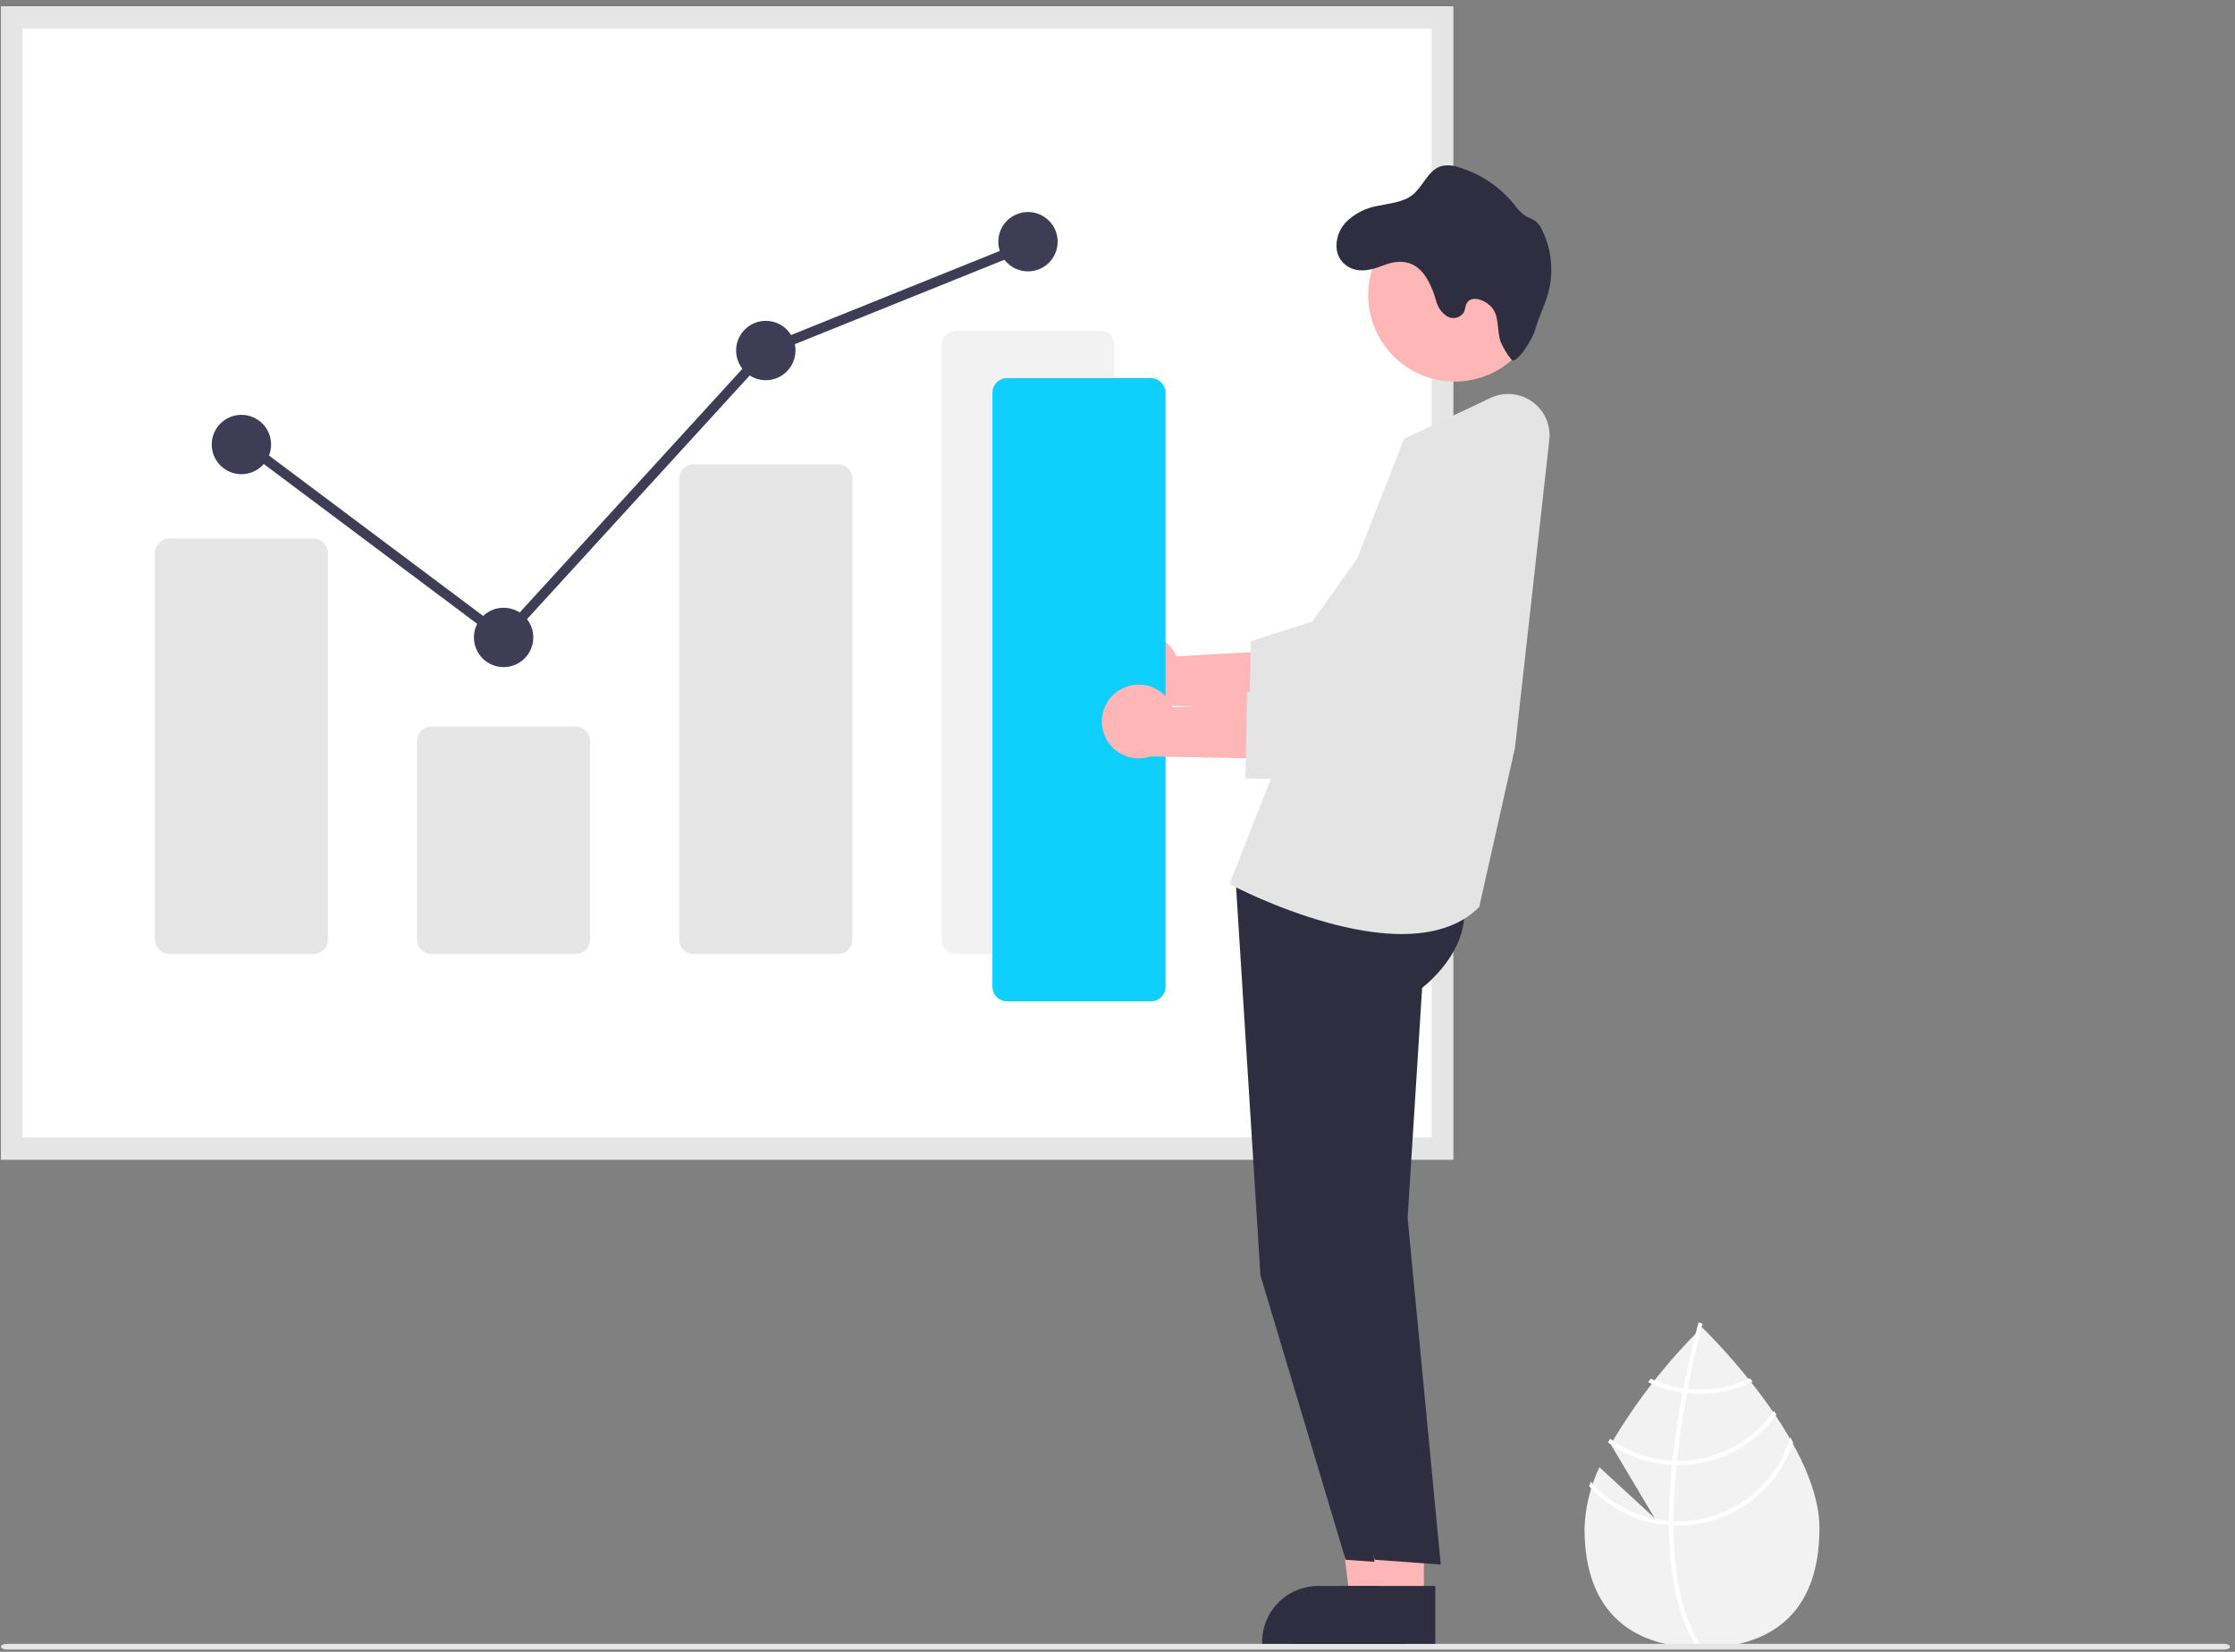
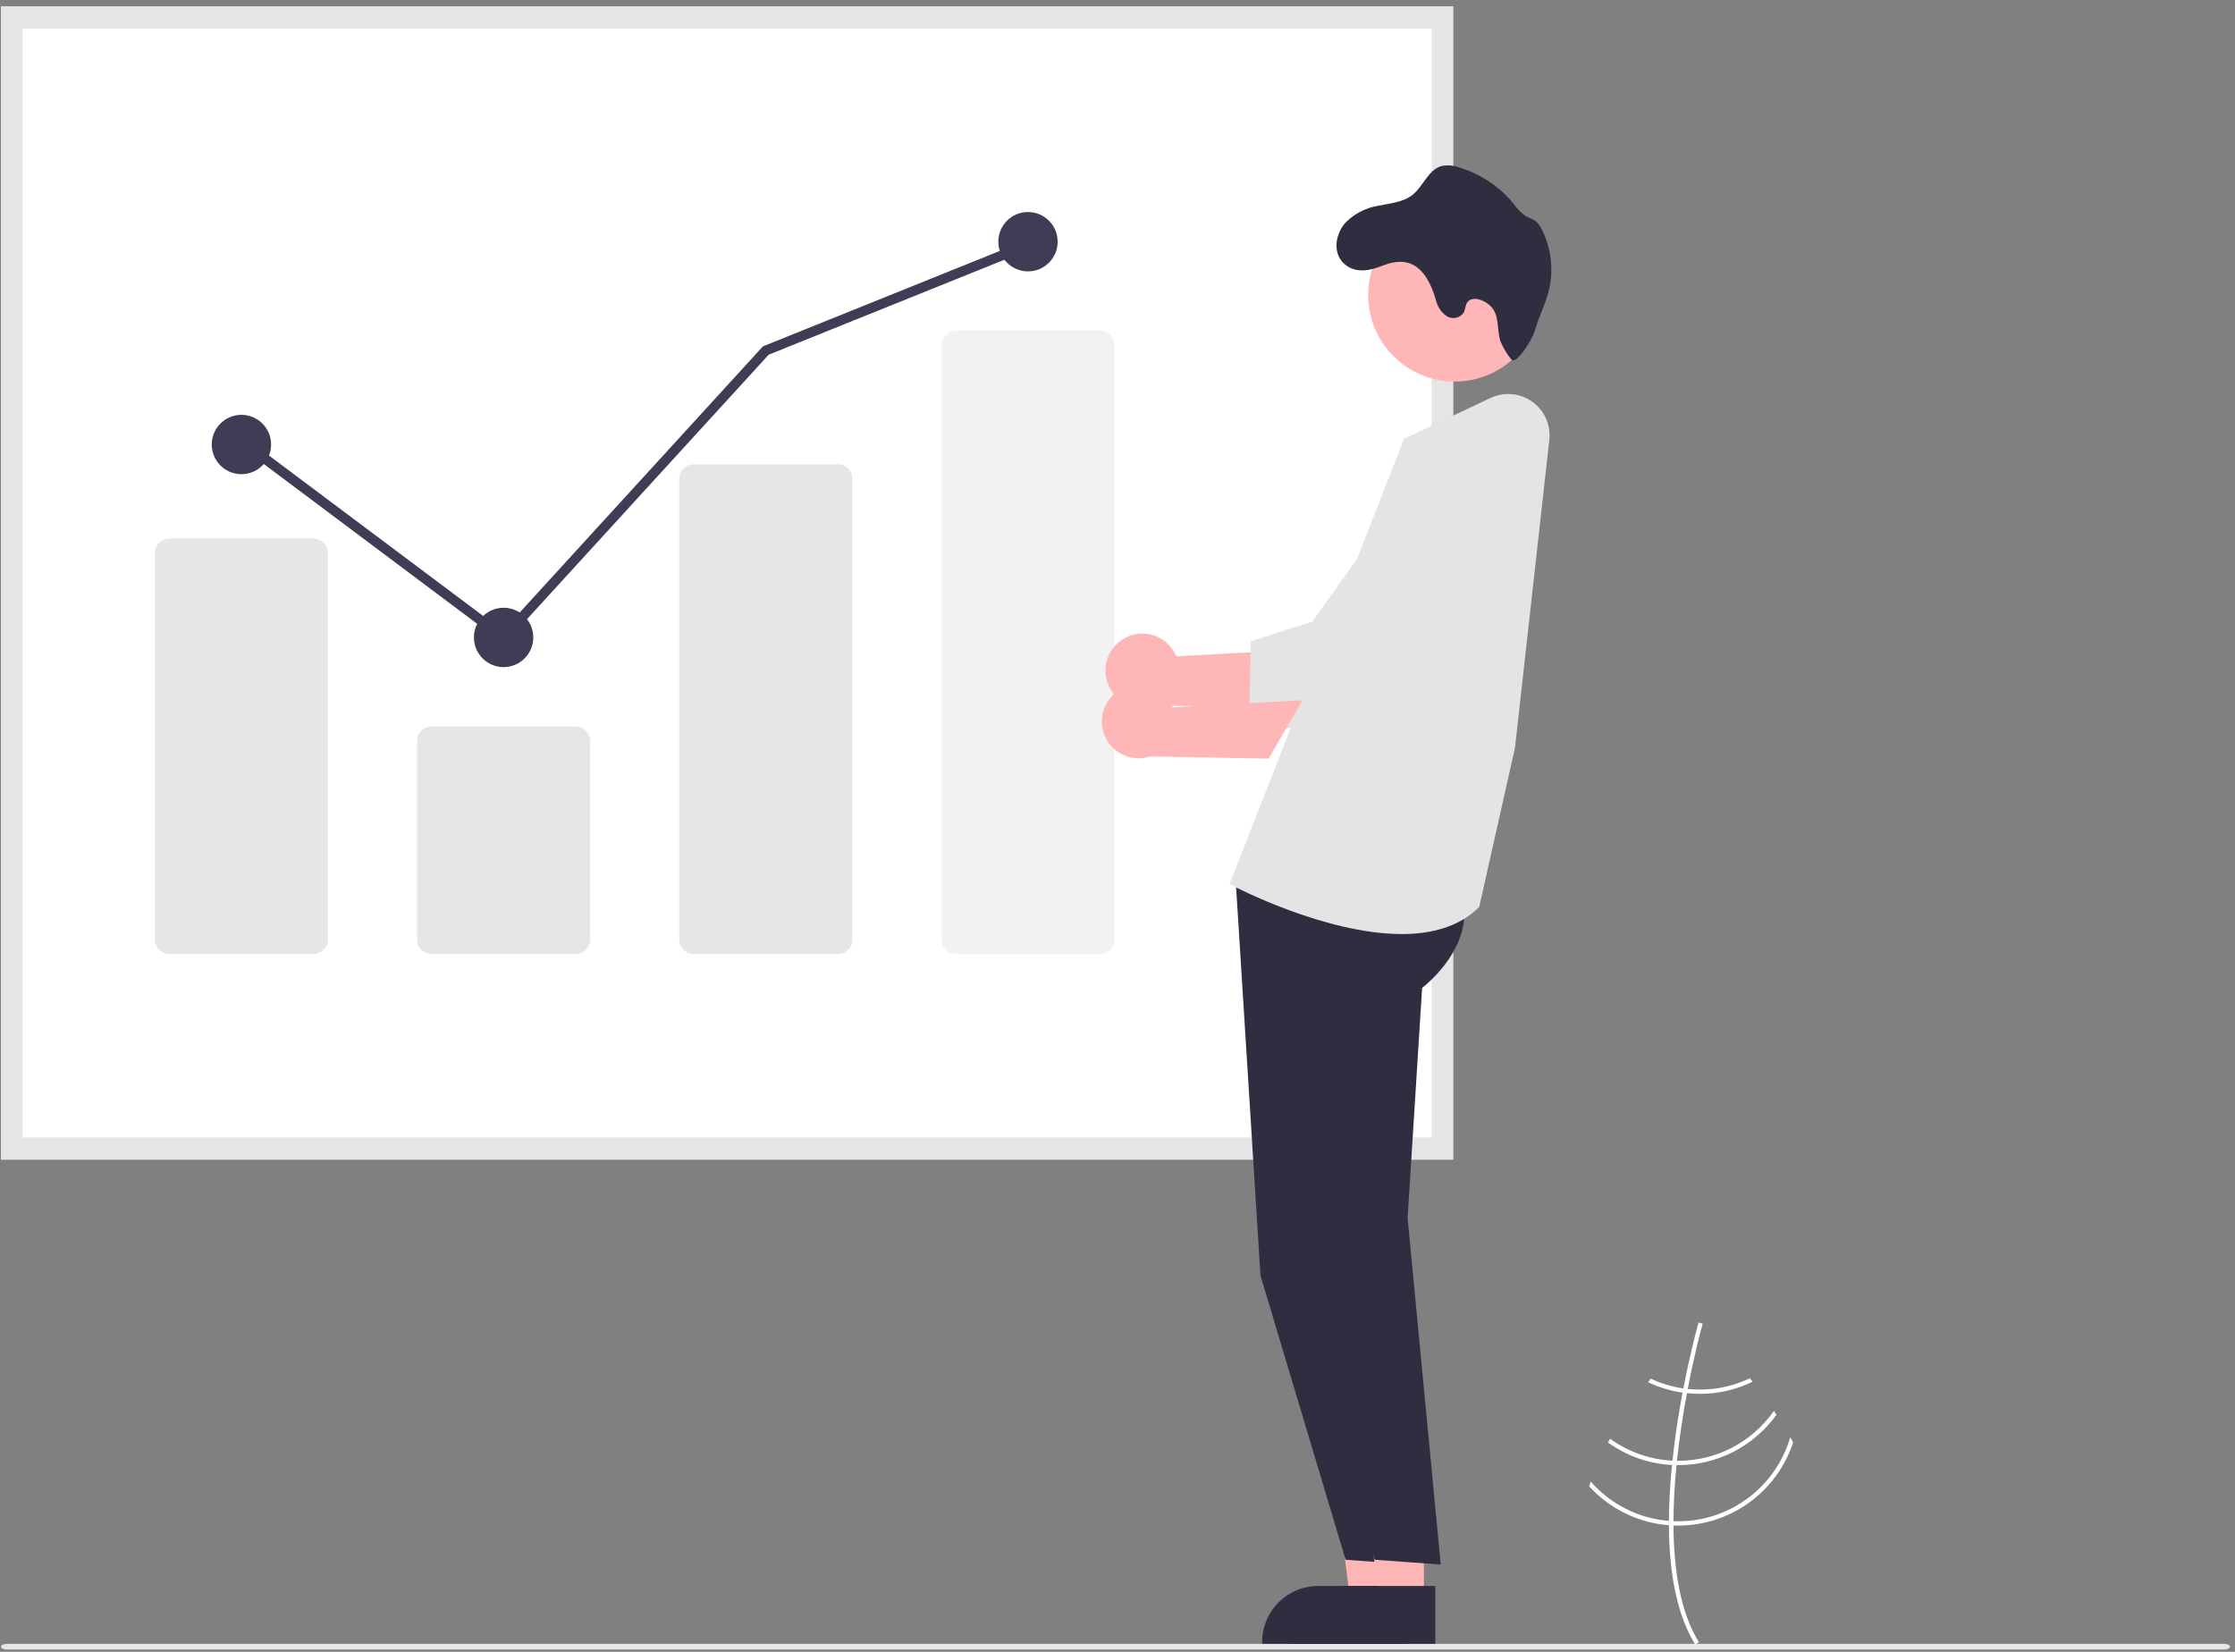
<svg xmlns="http://www.w3.org/2000/svg" width="276" height="204" viewBox="0 0 276 204" fill="none">
  <rect x="0" y="0" width="276" height="204" fill="#808080" stroke="none" />
-   <path d="M197.508 181.199L204.337 187.485L198.91 178.379C202.019 173.091 205.807 168.232 210.177 163.926C210.177 163.926 224.684 177.826 224.684 188.75C224.684 199.674 218.184 203.49 210.177 203.49C202.17 203.49 195.67 199.675 195.67 188.75C195.761 186.134 196.386 183.564 197.508 181.199Z" fill="#F2F2F2" />
  <path d="M206.095 187.826V188.364C206.127 194.624 207.183 199.508 209.254 202.947C209.283 202.998 209.315 203.047 209.345 203.096L209.577 202.955L209.798 202.816C207.498 199.102 206.687 193.853 206.658 188.393C206.658 188.217 206.653 188.039 206.658 187.86C206.666 185.549 206.807 183.21 207.034 180.939C207.05 180.763 207.069 180.585 207.087 180.406C207.402 177.406 207.855 174.546 208.319 172.059C208.351 171.883 208.386 171.707 208.419 171.534C209.219 167.327 210.04 164.28 210.227 163.605C210.248 163.522 210.262 163.477 210.264 163.466L210.011 163.394L209.755 163.322C209.755 163.333 209.707 163.485 209.632 163.767C209.347 164.823 208.606 167.689 207.878 171.467C207.846 171.638 207.811 171.814 207.778 171.99C207.399 174.008 207.029 176.264 206.736 178.631C206.661 179.226 206.594 179.813 206.536 180.391C206.515 180.57 206.496 180.748 206.48 180.924C206.231 183.379 206.103 185.68 206.095 187.826Z" fill="white" />
  <path d="M207.866 171.467C208.045 171.491 208.226 171.515 208.41 171.534C208.908 171.585 209.409 171.611 209.91 171.611C212.05 171.613 214.164 171.135 216.095 170.211L216.434 170.638C214.402 171.629 212.17 172.142 209.91 172.138C209.375 172.138 208.841 172.11 208.31 172.053C208.129 172.034 207.947 172.01 207.769 171.984C206.294 171.773 204.861 171.338 203.517 170.696L203.853 170.264C205.124 170.861 206.476 171.266 207.866 171.467Z" fill="white" />
  <path d="M206.53 180.391C206.714 180.402 206.898 180.407 207.082 180.407C207.138 180.407 207.197 180.407 207.253 180.407C209.572 180.407 211.857 179.846 213.913 178.772C215.968 177.699 217.733 176.144 219.058 174.24C219.165 174.397 219.271 174.555 219.375 174.715C217.994 176.641 216.175 178.21 214.067 179.293C211.959 180.375 209.623 180.94 207.253 180.94C207.178 180.94 207.104 180.94 207.029 180.94C206.842 180.94 206.658 180.932 206.474 180.924C203.629 180.777 200.887 179.815 198.574 178.151C198.659 177.994 198.745 177.836 198.833 177.679C201.081 179.312 203.755 180.255 206.53 180.391Z" fill="white" />
  <path d="M206.093 187.826C206.28 187.842 206.466 187.853 206.653 187.861C206.84 187.869 207.053 187.874 207.253 187.874C210.369 187.871 213.4 186.858 215.893 184.987C218.385 183.117 220.205 180.489 221.079 177.498C221.199 177.714 221.319 177.927 221.434 178.143C220.449 181.127 218.549 183.725 216.003 185.568C213.457 187.41 210.395 188.404 207.253 188.407C207.053 188.407 206.853 188.407 206.653 188.394C206.453 188.381 206.277 188.378 206.09 188.365C202.32 188.071 198.804 186.355 196.252 183.565C196.308 183.365 196.372 183.173 196.436 182.976C198.902 185.787 202.366 187.527 206.093 187.826Z" fill="white" />
  <path d="M0.841 203.719H274.663C275.063 203.719 275.382 203.56 275.382 203.365C275.382 203.17 275.06 203.011 274.663 203.011H0.841C0.441 203.011 0.122 203.17 0.122 203.365C0.122 203.56 0.444 203.719 0.841 203.719Z" fill="#E6E6E6" />
  <path d="M179.443 143.208H0.122V0.796H179.443V143.208Z" fill="white" />
  <path d="M179.443 143.208H0.122V0.796H179.443V143.208ZM2.772 140.475H176.793V3.529H2.771L2.772 140.475Z" fill="#E5E5E5" />
  <path d="M38.689 117.82H20.935C20.454 117.82 19.994 117.628 19.654 117.289C19.314 116.949 19.123 116.488 19.122 116.007V68.317C19.123 67.837 19.314 67.376 19.654 67.036C19.994 66.696 20.454 66.505 20.935 66.504H38.69C39.17 66.506 39.63 66.697 39.969 67.037C40.308 67.377 40.499 67.837 40.5 68.317V116.006C40.499 116.487 40.308 116.948 39.968 117.288C39.628 117.628 39.167 117.82 38.686 117.82H38.689Z" fill="#E6E6E6" />
  <path d="M71.068 117.82H53.313C52.832 117.82 52.371 117.629 52.032 117.289C51.692 116.949 51.501 116.488 51.5 116.007V91.532C51.501 91.052 51.692 90.591 52.032 90.251C52.371 89.911 52.832 89.72 53.313 89.719H71.068C71.549 89.72 72.01 89.911 72.349 90.251C72.689 90.591 72.88 91.052 72.881 91.532V116.007C72.88 116.488 72.689 116.949 72.349 117.289C72.01 117.629 71.549 117.82 71.068 117.82Z" fill="#E6E6E6" />
  <path d="M103.445 117.82H85.691C85.221 117.83 84.767 117.654 84.427 117.329C84.087 117.005 83.89 116.559 83.878 116.089V59.072C83.89 58.602 84.087 58.157 84.427 57.832C84.767 57.508 85.221 57.331 85.691 57.341H103.446C103.916 57.331 104.37 57.508 104.71 57.832C105.05 58.157 105.247 58.602 105.259 59.072V116.09C105.247 116.56 105.05 117.006 104.71 117.331C104.37 117.655 103.915 117.831 103.445 117.821V117.82Z" fill="#E6E6E6" />
  <path d="M135.824 117.82H118.07C117.589 117.82 117.128 117.629 116.788 117.289C116.448 116.949 116.256 116.488 116.256 116.007V42.659C116.257 42.178 116.448 41.718 116.788 41.378C117.128 41.038 117.589 40.847 118.07 40.846H135.825C136.306 40.847 136.766 41.038 137.106 41.378C137.446 41.718 137.637 42.178 137.638 42.659V116.007C137.637 116.488 137.446 116.949 137.106 117.289C136.766 117.629 136.305 117.82 135.824 117.82Z" fill="#F2F2F2" />
  <path d="M29.812 58.561C31.837 58.561 33.477 56.92 33.477 54.896C33.477 52.872 31.837 51.231 29.812 51.231C27.788 51.231 26.148 52.872 26.148 54.896C26.148 56.92 27.788 58.561 29.812 58.561Z" fill="#3F3D56" />
  <path d="M62.19 82.387C64.215 82.387 65.855 80.746 65.855 78.722C65.855 76.698 64.215 75.057 62.19 75.057C60.166 75.057 58.525 76.698 58.525 78.722C58.525 80.746 60.166 82.387 62.19 82.387Z" fill="#3F3D56" />
-   <path d="M94.568 46.954C96.592 46.954 98.233 45.313 98.233 43.289C98.233 41.265 96.592 39.624 94.568 39.624C92.544 39.624 90.903 41.265 90.903 43.289C90.903 45.313 92.544 46.954 94.568 46.954Z" fill="#3F3D56" />
  <path d="M126.946 33.514C128.97 33.514 130.611 31.873 130.611 29.849C130.611 27.825 128.97 26.184 126.946 26.184C124.922 26.184 123.281 27.825 123.281 29.849C123.281 31.873 124.922 33.514 126.946 33.514Z" fill="#3F3D56" />
  <path d="M62.269 79.543L29.812 55.234V53.707L62.112 77.901L94.213 42.775L94.341 42.723L126.719 29.677L127.176 30.811L94.927 43.804L62.269 79.543Z" fill="#3F3D56" />
  <path d="M172.239 197.664H166.724L164.1 176.392H172.24L172.239 197.664Z" fill="#FFB6B6" />
  <path d="M173.645 203.011H155.862V202.786C155.862 200.951 156.591 199.19 157.889 197.892C159.187 196.594 160.948 195.865 162.783 195.864H173.645V203.011Z" fill="#2F2E41" />
  <path d="M152.524 107.626L155.655 157.513L166.168 192.628L174.313 193.218L170.223 150.418L172.016 121.997C172.016 121.997 180.516 115.66 175.816 108.032L152.524 107.626Z" fill="#2F2E41" />
  <path d="M175.837 197.664H170.322L167.698 176.392H175.838L175.837 197.664Z" fill="#FFB6B6" />
  <path d="M177.244 203.011H159.461V202.786C159.461 200.951 160.19 199.19 161.488 197.892C162.786 196.594 164.546 195.865 166.382 195.864H177.244V203.011Z" fill="#2F2E41" />
  <path d="M156.127 107.626L159.258 157.513L169.771 192.628L177.916 193.218L173.826 150.418L175.619 121.997C175.619 121.997 184.119 115.66 179.419 108.032L156.127 107.626Z" fill="#2F2E41" />
  <path d="M173.101 115.352C163.709 115.352 152.655 109.612 152.015 109.275L151.837 109.181L173.392 54.19L184.067 49.147C184.889 48.759 185.799 48.597 186.705 48.678C187.61 48.76 188.477 49.081 189.217 49.609C189.957 50.138 190.542 50.854 190.913 51.684C191.283 52.514 191.426 53.428 191.325 54.331L187.089 92.331L182.667 112.015L182.62 112.061C180.179 114.477 176.766 115.352 173.101 115.352Z" fill="#E4E4E4" />
  <path d="M138.656 78.948C139.215 78.594 139.844 78.367 140.5 78.282C141.156 78.198 141.822 78.258 142.452 78.459C143.082 78.66 143.661 78.996 144.147 79.445C144.633 79.894 145.014 80.443 145.265 81.055L161.317 80.178L157.105 87.392L142.505 87.119C141.449 87.473 140.299 87.427 139.275 86.989C138.25 86.552 137.422 85.754 136.947 84.746C136.472 83.738 136.383 82.591 136.698 81.523C137.012 80.454 137.708 79.538 138.653 78.948H138.656Z" fill="#FFB6B6" />
  <path d="M170.333 90.241L154.247 89.83L154.455 79.189L162.061 76.768L174.538 59.268C175.162 58.391 175.956 57.647 176.873 57.082C177.79 56.517 178.81 56.141 179.875 55.977C180.939 55.814 182.026 55.865 183.07 56.129C184.114 56.393 185.095 56.864 185.953 57.513C186.812 58.163 187.532 58.978 188.071 59.911C188.609 60.844 188.954 61.875 189.087 62.944C189.219 64.013 189.136 65.097 188.842 66.133C188.548 67.169 188.048 68.135 187.374 68.975L170.333 90.241Z" fill="#E4E4E4" />
  <path d="M179.647 47.122C185.55 47.122 190.336 42.337 190.336 36.433C190.336 30.53 185.55 25.744 179.647 25.744C173.744 25.744 168.958 30.53 168.958 36.433C168.958 42.337 173.744 47.122 179.647 47.122Z" fill="#FFB6B6" />
  <path d="M166.124 27.525C167.202 26.42 168.602 25.685 170.124 25.425C171.608 25.106 173.237 25.007 174.424 24.075C175.774 23 176.367 20.958 178.024 20.503C178.744 20.358 179.491 20.418 180.179 20.674C182.824 21.472 185.173 23.039 186.927 25.174C187.34 25.786 187.867 26.313 188.479 26.726C188.845 26.881 189.202 27.055 189.55 27.248C189.931 27.549 190.231 27.94 190.423 28.386C191.617 30.796 191.892 33.557 191.197 36.155C190.783 37.689 190.036 39.111 189.597 40.655C189.158 42.199 187.117 45.133 186.64 44.404C186.088 43.721 185.634 42.964 185.29 42.155C184.781 40.5 185.241 38.835 183.946 37.686C183.146 36.975 181.697 36.498 181.152 37.416C180.936 37.771 180.952 38.221 180.765 38.59C180.542 38.927 180.195 39.163 179.8 39.248C179.405 39.332 178.992 39.257 178.651 39.04C177.979 38.576 177.507 37.876 177.329 37.079C176.281 33.534 174.495 31.303 170.703 32.819C169.29 33.386 167.626 33.768 166.267 32.797C164.477 31.516 164.842 28.982 166.124 27.525Z" fill="#2F2E41" />
-   <path d="M142.122 123.668H124.368C123.887 123.667 123.426 123.476 123.087 123.136C122.747 122.796 122.555 122.336 122.555 121.855V48.507C122.555 48.026 122.747 47.566 123.087 47.226C123.426 46.886 123.887 46.695 124.368 46.694H142.123C142.603 46.695 143.064 46.886 143.404 47.226C143.744 47.566 143.935 48.026 143.936 48.507V121.855C143.935 122.336 143.743 122.797 143.403 123.137C143.063 123.476 142.602 123.668 142.122 123.668Z" fill="#0FCFFC" />
  <path d="M138.206 85.246C138.764 84.892 139.394 84.665 140.05 84.58C140.706 84.496 141.372 84.556 142.002 84.757C142.632 84.958 143.211 85.294 143.697 85.743C144.183 86.191 144.564 86.741 144.815 87.353L160.867 86.476L156.655 93.69L142.055 93.417C140.999 93.771 139.849 93.725 138.825 93.287C137.8 92.85 136.972 92.052 136.497 91.044C136.022 90.036 135.933 88.889 136.248 87.821C136.562 86.752 137.258 85.836 138.203 85.246H138.206Z" fill="#FFB6B6" />
-   <path d="M169.883 96.539L153.797 96.128L154.005 85.487L161.611 83.066L174.088 65.566C174.712 64.689 175.506 63.945 176.423 63.38C177.339 62.815 178.36 62.439 179.425 62.276C180.489 62.112 181.576 62.164 182.62 62.427C183.664 62.691 184.644 63.162 185.503 63.811C186.362 64.461 187.082 65.276 187.62 66.209C188.159 67.142 188.504 68.173 188.637 69.242C188.769 70.311 188.686 71.395 188.392 72.431C188.097 73.467 187.598 74.434 186.924 75.273L169.883 96.539Z" fill="#E4E4E4" />
</svg>